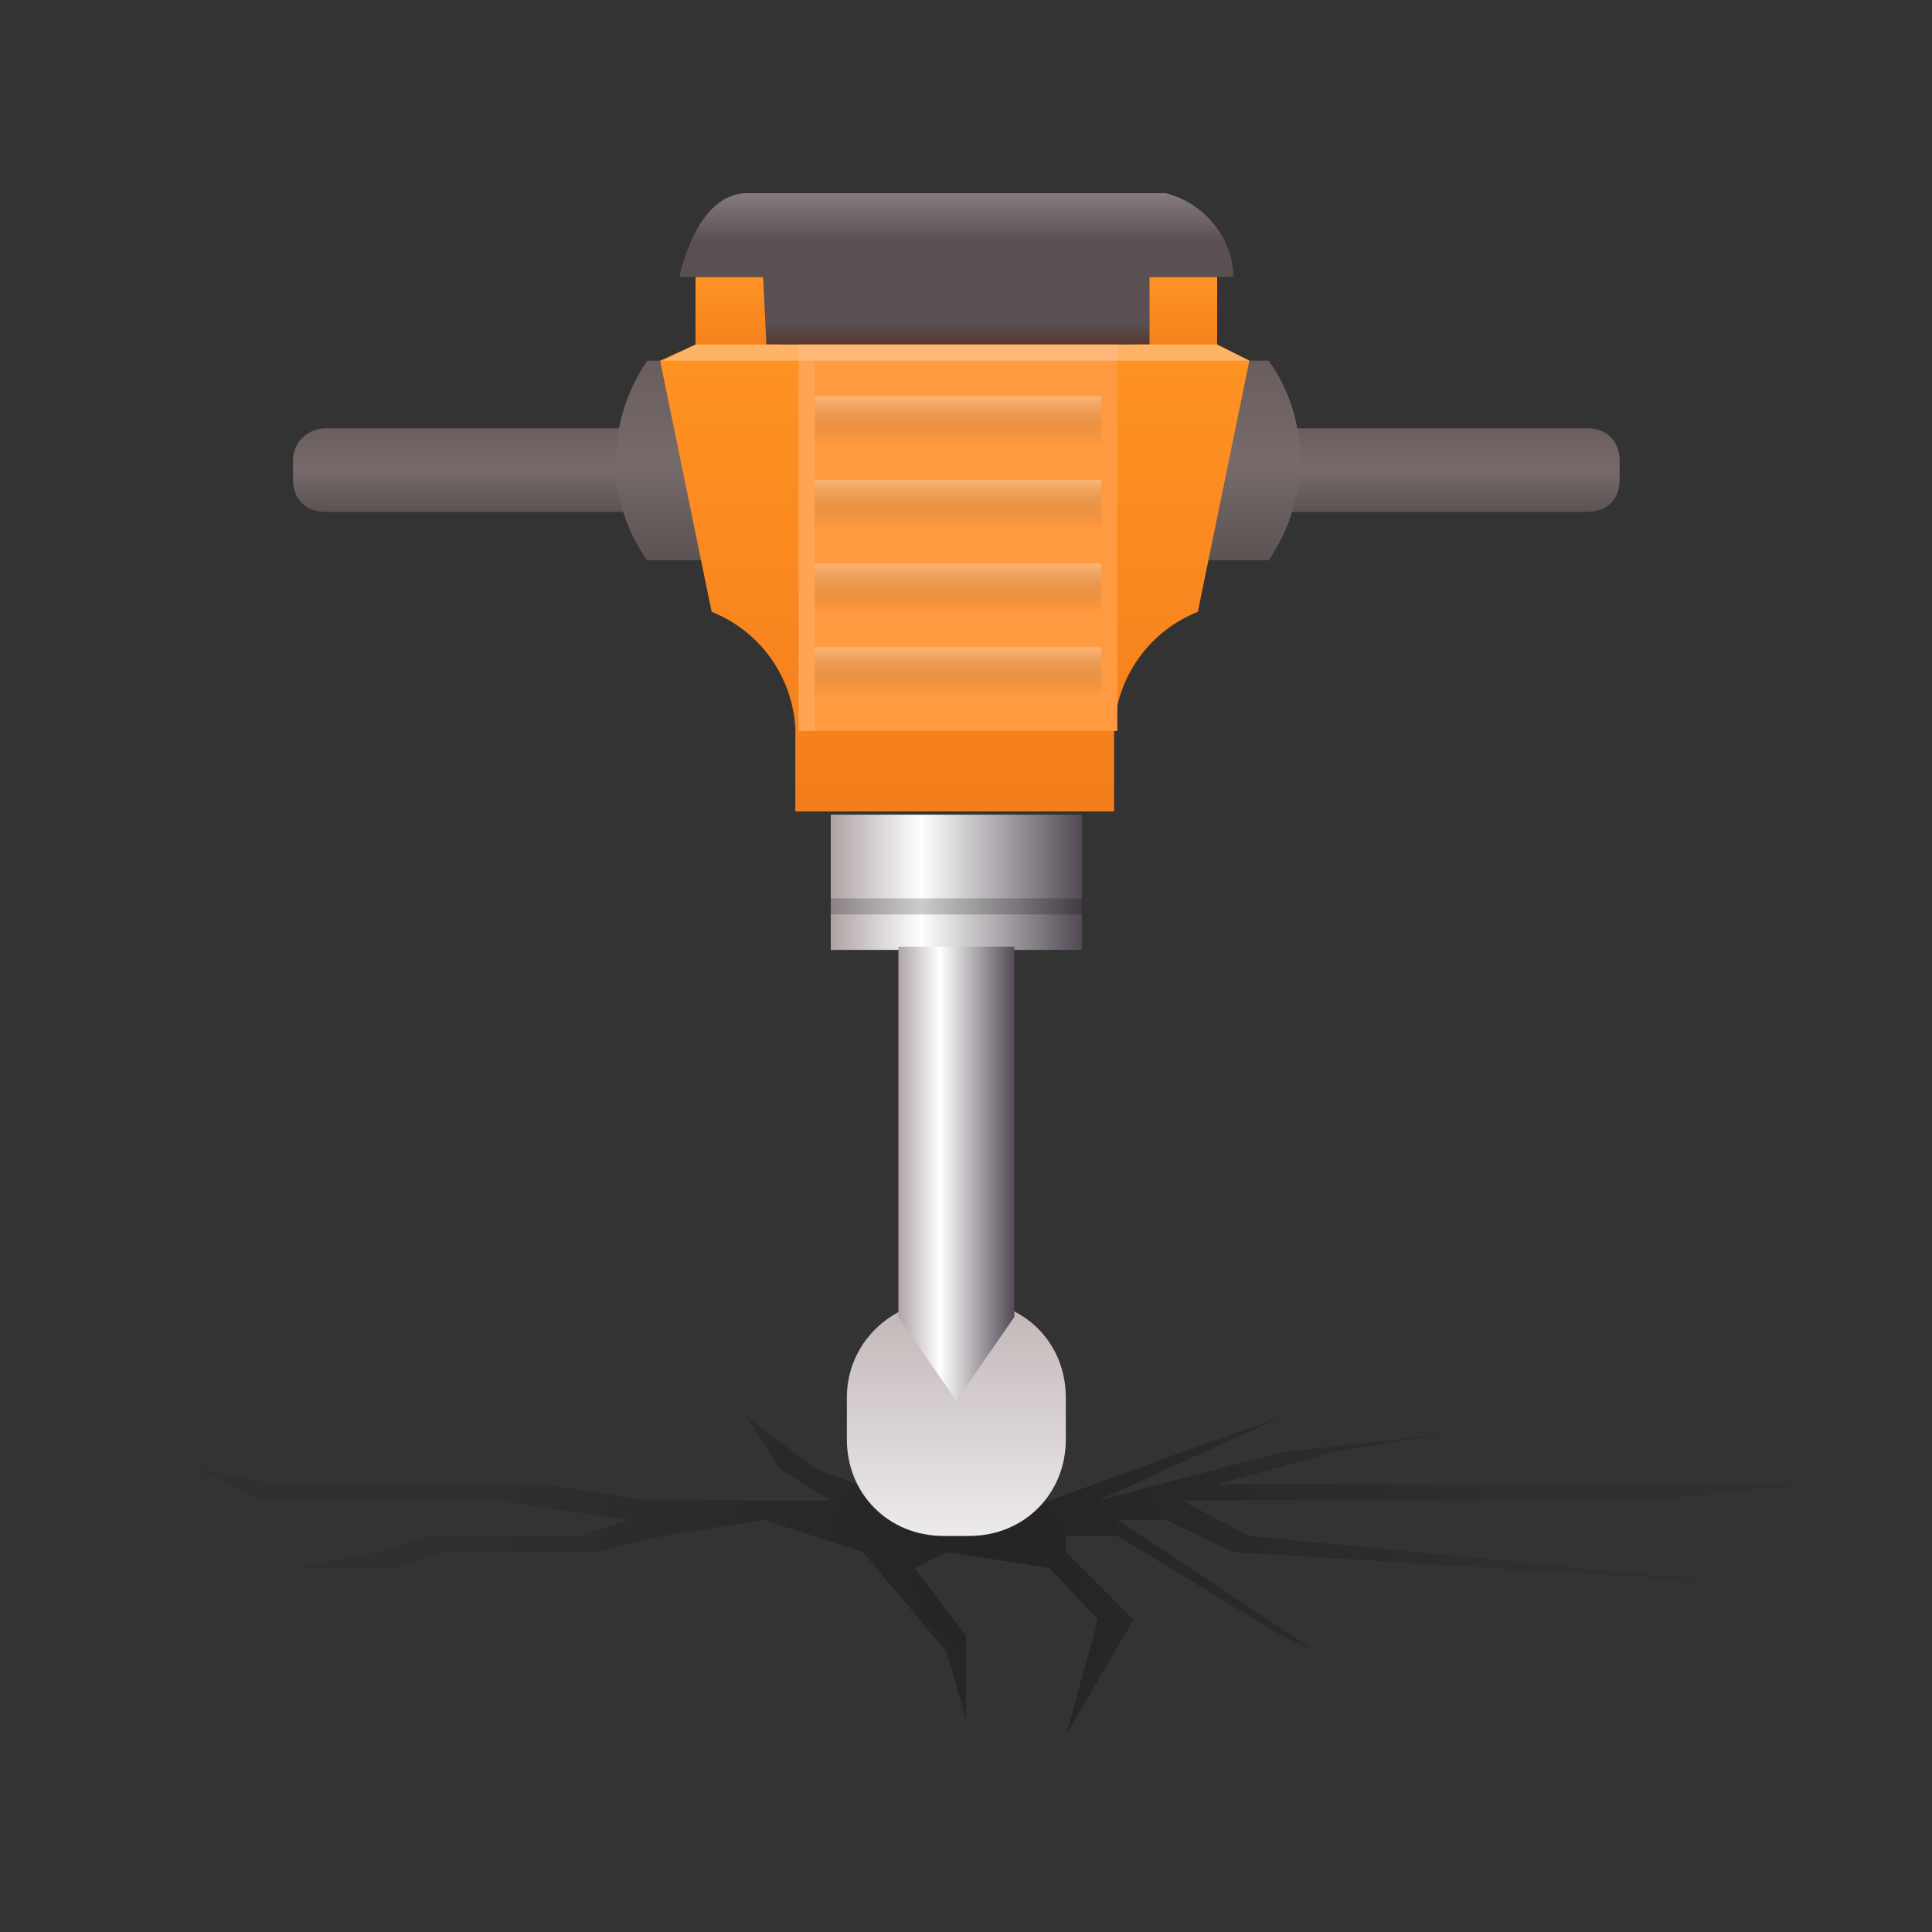
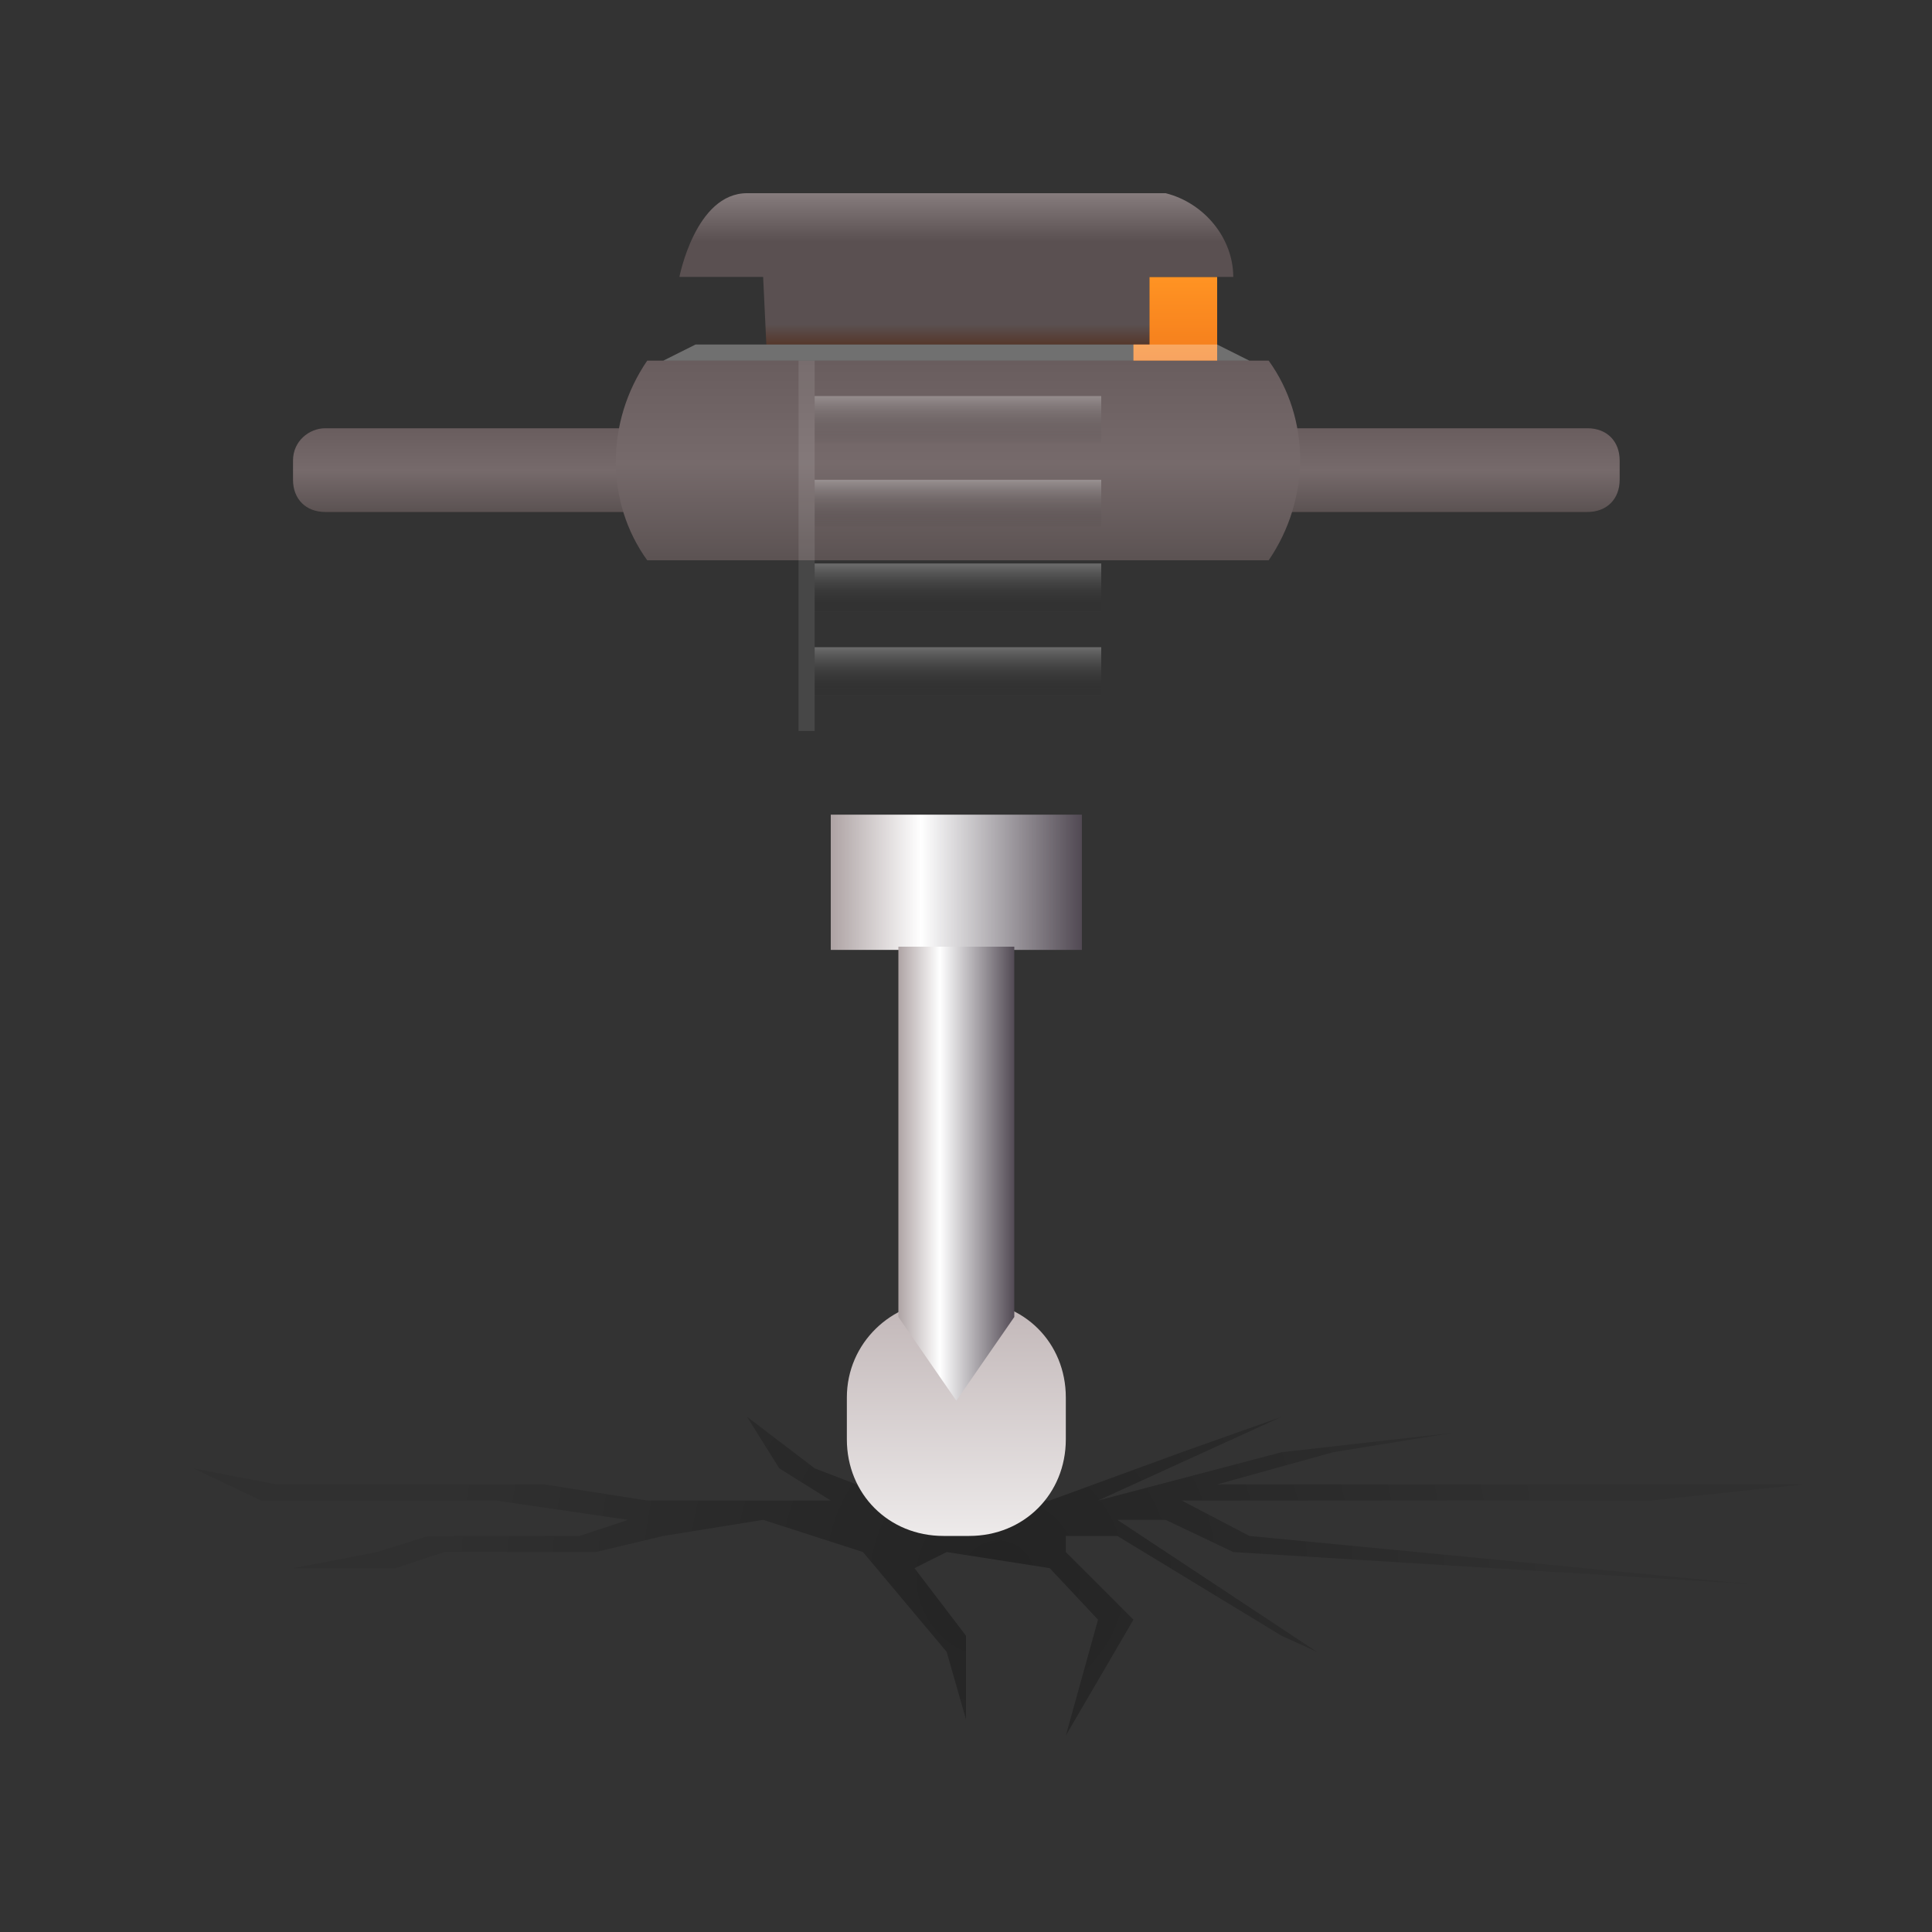
<svg xmlns="http://www.w3.org/2000/svg" version="1.1" id="Layer_1" x="0px" y="0px" width="60px" height="60px" viewBox="0 0 60 60" style="enable-background:new 0 0 60 60;" xml:space="preserve">
  <rect x="0" y="0" width="60" height="60" fill="#333333" stroke="none" />
  <style type="text/css">
	.st0{fill:url(#SVGID_1_);}
	.st1{fill:url(#SVGID_2_);}
	.st2{fill:url(#SVGID_3_);}
	.st3{fill:url(#SVGID_4_);}
	.st4{fill:url(#SVGID_5_);}
	.st5{fill:url(#SVGID_6_);}
	.st6{fill:url(#SVGID_7_);}
	.st7{fill:url(#SVGID_8_);}
	.st8{fill:url(#SVGID_9_);}
	.st9{fill:url(#SVGID_10_);}
	.st10{fill:#FF9A40;}
	.st11{fill:url(#SVGID_11_);}
	.st12{fill:url(#SVGID_12_);}
	.st13{fill:url(#SVGID_13_);}
	.st14{fill:url(#SVGID_14_);}
	.st15{opacity:0.2;enable-background:new    ;}
	.st16{opacity:0.3;fill:#FFFFFF;enable-background:new    ;}
	.st17{opacity:0.1;fill:#FFFFFF;enable-background:new    ;}
</style>
  <g id="Layer_2_1_">
    <g id="logos">
      <radialGradient id="SVGID_1_" cx="31" cy="13.11" r="18.021" gradientTransform="matrix(1 0 0 -1 0 62.08)" gradientUnits="userSpaceOnUse">
        <stop offset="0" style="stop-color:#000000;stop-opacity:0.3" />
        <stop offset="1" style="stop-color:#000000;stop-opacity:5.000000e-02" />
      </radialGradient>
      <polygon class="st0" points="56,46.1 37.8,46.1 41.4,45.1 45.1,44.5 39.8,45.1 34.1,46.6 39.8,44 36.7,45.1 32.6,46.6 27.9,46.6     25.3,45.6 23.2,44 24.2,45.6 25.8,46.6 20.1,46.6 16.9,46.1 8.6,46.1 6,45.6 8.1,46.6 15.4,46.6 19.5,47.2 18,47.7 13.3,47.7     11.7,48.2 9.1,48.7 12.3,48.7 13.8,48.2 18.5,48.2 20.6,47.7 23.7,47.2 26.8,48.2 29.4,51.3 30,53.4 30,50.8 28.4,48.7 29.4,48.2     32.6,48.7 34.1,50.3 33.1,53.9 35.2,50.3 33.1,48.2 33.1,47.7 34.7,47.7 39.8,50.8 40.9,51.3 34.7,47.2 36.2,47.2 38.3,48.2     54.4,49.2 49.2,48.7 38.8,47.7 36.7,46.6 51.3,46.6   " />
      <linearGradient id="SVGID_2_" gradientUnits="userSpaceOnUse" x1="29.695" y1="21.7" x2="29.695" y2="14.41" gradientTransform="matrix(1 0 0 -1 0 62.08)">
        <stop offset="0" style="stop-color:#C1B6B7" />
        <stop offset="1" style="stop-color:#EDEAEA" />
      </linearGradient>
      <path class="st1" d="M29.3,40.4h0.8c1.7,0,3,1.3,3,3v1.3c0,1.7-1.3,3-3,3h-0.8c-1.7,0-3-1.3-3-3v-1.3    C26.3,41.7,27.7,40.4,29.3,40.4z" />
      <linearGradient id="SVGID_3_" gradientUnits="userSpaceOnUse" x1="29.705" y1="48.79" x2="29.705" y2="46.18" gradientTransform="matrix(1 0 0 -1 0 62.08)">
        <stop offset="0" style="stop-color:#695D5E" />
        <stop offset="0.51" style="stop-color:#766A6B" />
        <stop offset="1" style="stop-color:#5B5252" />
      </linearGradient>
      <path class="st2" d="M10.1,13.3h39.2c0.6,0,1,0.4,1,1v0.6c0,0.6-0.4,1-1,1H10.1c-0.6,0-1-0.4-1-1v-0.6    C9.1,13.7,9.6,13.3,10.1,13.3z" />
      <linearGradient id="SVGID_4_" gradientUnits="userSpaceOnUse" x1="29.697" y1="50.87" x2="29.697" y2="44.62" gradientTransform="matrix(1 0 0 -1 0 62.08)">
        <stop offset="0" style="stop-color:#695D5E" />
        <stop offset="0.51" style="stop-color:#766A6B" />
        <stop offset="1" style="stop-color:#5B5252" />
      </linearGradient>
      <path class="st3" d="M20.1,11.2c-1.3,1.9-1.3,4.4,0,6.2h19.3c1.3-1.9,1.3-4.4,0-6.2H20.1z" />
      <linearGradient id="SVGID_5_" gradientUnits="userSpaceOnUse" x1="22.93" y1="53.48" x2="22.93" y2="50.87" gradientTransform="matrix(1 0 0 -1 0 62.08)">
        <stop offset="0" style="stop-color:#FF9323" />
        <stop offset="1" style="stop-color:#F47D1C" />
      </linearGradient>
-       <rect x="21.6" y="8.6" class="st4" width="2.6" height="2.6" />
      <linearGradient id="SVGID_6_" gradientUnits="userSpaceOnUse" x1="36.47" y1="53.48" x2="36.47" y2="50.87" gradientTransform="matrix(1 0 0 -1 0 62.08)">
        <stop offset="0" style="stop-color:#FF9323" />
        <stop offset="1" style="stop-color:#F47D1C" />
      </linearGradient>
      <rect x="35.2" y="8.6" class="st5" width="2.6" height="2.6" />
      <linearGradient id="SVGID_7_" gradientUnits="userSpaceOnUse" x1="29.695" y1="56.08" x2="29.695" y2="51.39" gradientTransform="matrix(1 0 0 -1 0 62.08)">
        <stop offset="0" style="stop-color:#867C7D" />
        <stop offset="0.32" style="stop-color:#5A5051" />
        <stop offset="0.87" style="stop-color:#5A5051" />
        <stop offset="1" style="stop-color:#56382C" />
      </linearGradient>
      <path class="st6" d="M36.2,6h-13c-1.6,0-2.1,2.6-2.1,2.6h2.6l0.1,2.1h11.9V8.6h2.6C38.3,7.4,37.4,6.3,36.2,6z" />
      <linearGradient id="SVGID_8_" gradientUnits="userSpaceOnUse" x1="29.695" y1="51.39" x2="29.695" y2="36.81" gradientTransform="matrix(1 0 0 -1 0 62.08)">
        <stop offset="0" style="stop-color:#FF9323" />
        <stop offset="1" style="stop-color:#F47D1C" />
      </linearGradient>
-       <path class="st7" d="M21.6,10.7l-1.1,0.5l1.6,7.8c1.5,0.6,2.5,2,2.6,3.6v2.6h9.9v-2.6c0.1-1.6,1.1-3,2.6-3.6l1.6-7.8l-1-0.5    L21.6,10.7z" />
      <linearGradient id="SVGID_9_" gradientUnits="userSpaceOnUse" x1="25.79" y1="34.725" x2="33.6" y2="34.725" gradientTransform="matrix(1 0 0 -1 0 62.08)">
        <stop offset="0" style="stop-color:#ADA2A3" />
        <stop offset="0.36" style="stop-color:#FFFFFF" />
        <stop offset="1" style="stop-color:#514953" />
      </linearGradient>
      <rect x="25.8" y="25.3" class="st8" width="7.8" height="4.2" />
      <linearGradient id="SVGID_10_" gradientUnits="userSpaceOnUse" x1="27.88" y1="25.61" x2="31.52" y2="25.61" gradientTransform="matrix(1 0 0 -1 0 62.08)">
        <stop offset="0" style="stop-color:#ADA2A3" />
        <stop offset="0.36" style="stop-color:#FFFFFF" />
        <stop offset="1" style="stop-color:#514953" />
      </linearGradient>
      <polygon class="st9" points="27.9,40.9 29.7,43.5 31.5,40.9 31.5,29.4 27.9,29.4   " />
-       <rect x="24.8" y="10.7" class="st10" width="9.9" height="12" />
      <linearGradient id="SVGID_11_" gradientUnits="userSpaceOnUse" x1="29.695" y1="49.83" x2="29.695" y2="48.27" gradientTransform="matrix(1 0 0 -1 0 62.08)">
        <stop offset="0" style="stop-color:#FFFFFF;stop-opacity:0.3" />
        <stop offset="1" style="stop-color:#000000;stop-opacity:0" />
      </linearGradient>
      <rect x="25.3" y="12.3" class="st11" width="8.9" height="1.6" />
      <linearGradient id="SVGID_12_" gradientUnits="userSpaceOnUse" x1="29.695" y1="47.23" x2="29.695" y2="45.66" gradientTransform="matrix(1 0 0 -1 0 62.08)">
        <stop offset="0" style="stop-color:#FFFFFF;stop-opacity:0.3" />
        <stop offset="0.96" style="stop-color:#000000;stop-opacity:1.000000e-02" />
        <stop offset="1" style="stop-color:#FFFFFF;stop-opacity:0" />
      </linearGradient>
      <rect x="25.3" y="14.9" class="st12" width="8.9" height="1.6" />
      <linearGradient id="SVGID_13_" gradientUnits="userSpaceOnUse" x1="29.695" y1="44.62" x2="29.695" y2="43.06" gradientTransform="matrix(1 0 0 -1 0 62.08)">
        <stop offset="0" style="stop-color:#FFFFFF;stop-opacity:0.3" />
        <stop offset="0.96" style="stop-color:#000000;stop-opacity:1.000000e-02" />
        <stop offset="1" style="stop-color:#FFFFFF;stop-opacity:0" />
      </linearGradient>
      <rect x="25.3" y="17.5" class="st13" width="8.9" height="1.6" />
      <linearGradient id="SVGID_14_" gradientUnits="userSpaceOnUse" x1="29.695" y1="42.02" x2="29.695" y2="40.45" gradientTransform="matrix(1 0 0 -1 0 62.08)">
        <stop offset="0" style="stop-color:#FFFFFF;stop-opacity:0.3" />
        <stop offset="0.96" style="stop-color:#000000;stop-opacity:1.000000e-02" />
        <stop offset="1" style="stop-color:#FFFFFF;stop-opacity:0" />
      </linearGradient>
      <rect x="25.3" y="20.1" class="st14" width="8.9" height="1.6" />
-       <rect x="25.8" y="27.9" class="st15" width="7.8" height="0.5" />
      <polygon class="st16" points="21.6,10.7 20.6,11.2 38.8,11.2 37.8,10.7   " />
      <rect x="24.8" y="11.2" class="st17" width="0.5" height="11.5" />
    </g>
  </g>
</svg>